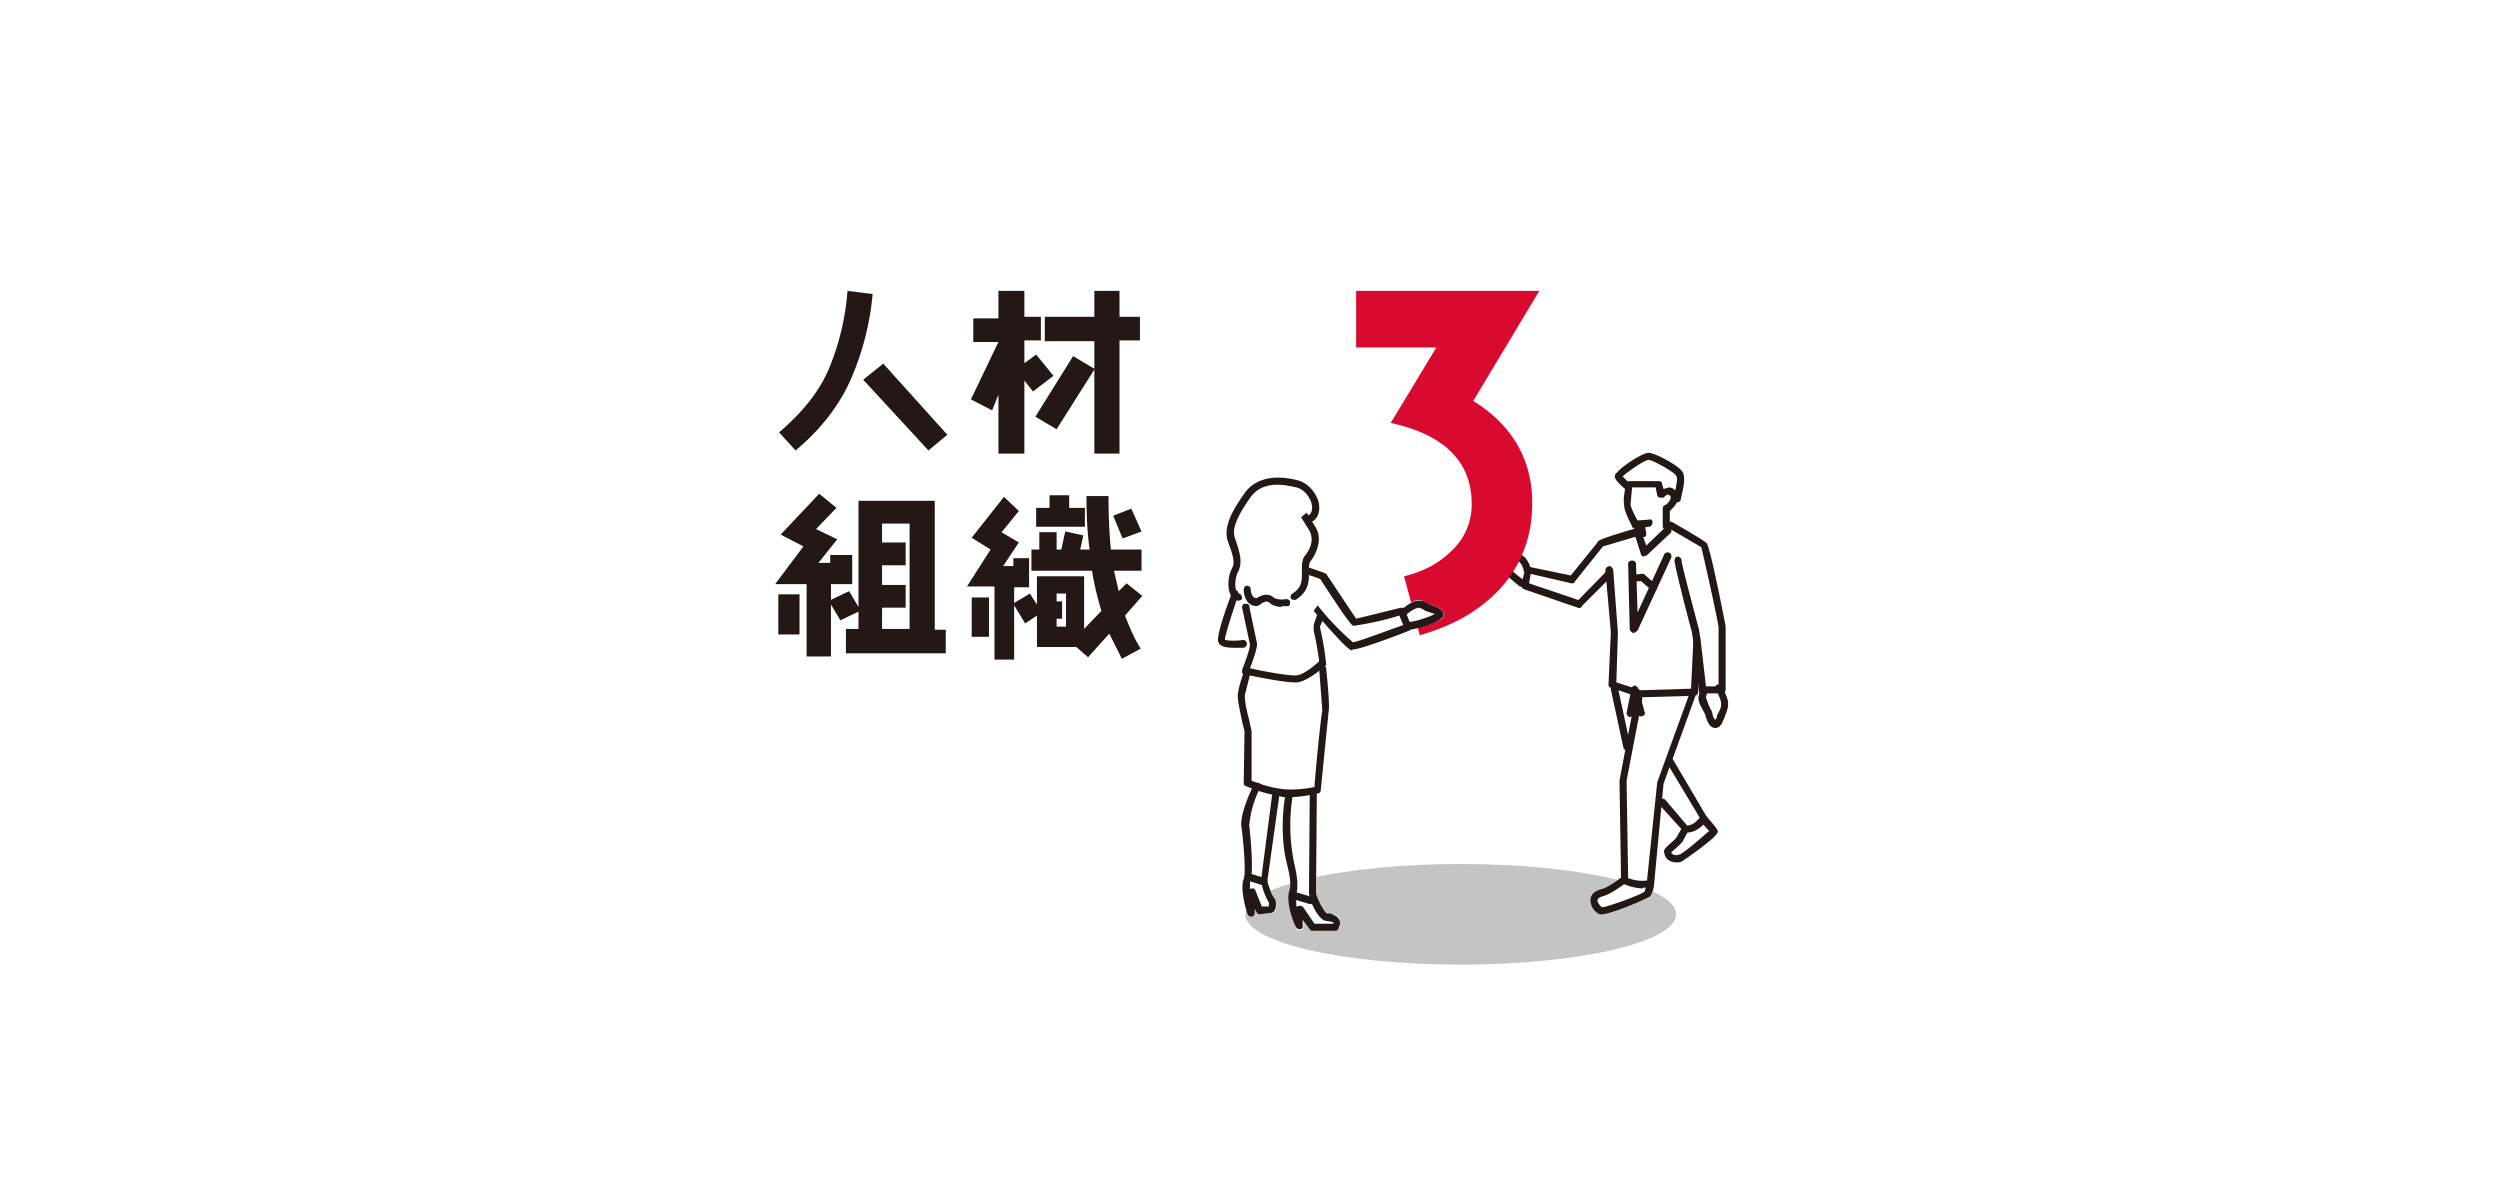
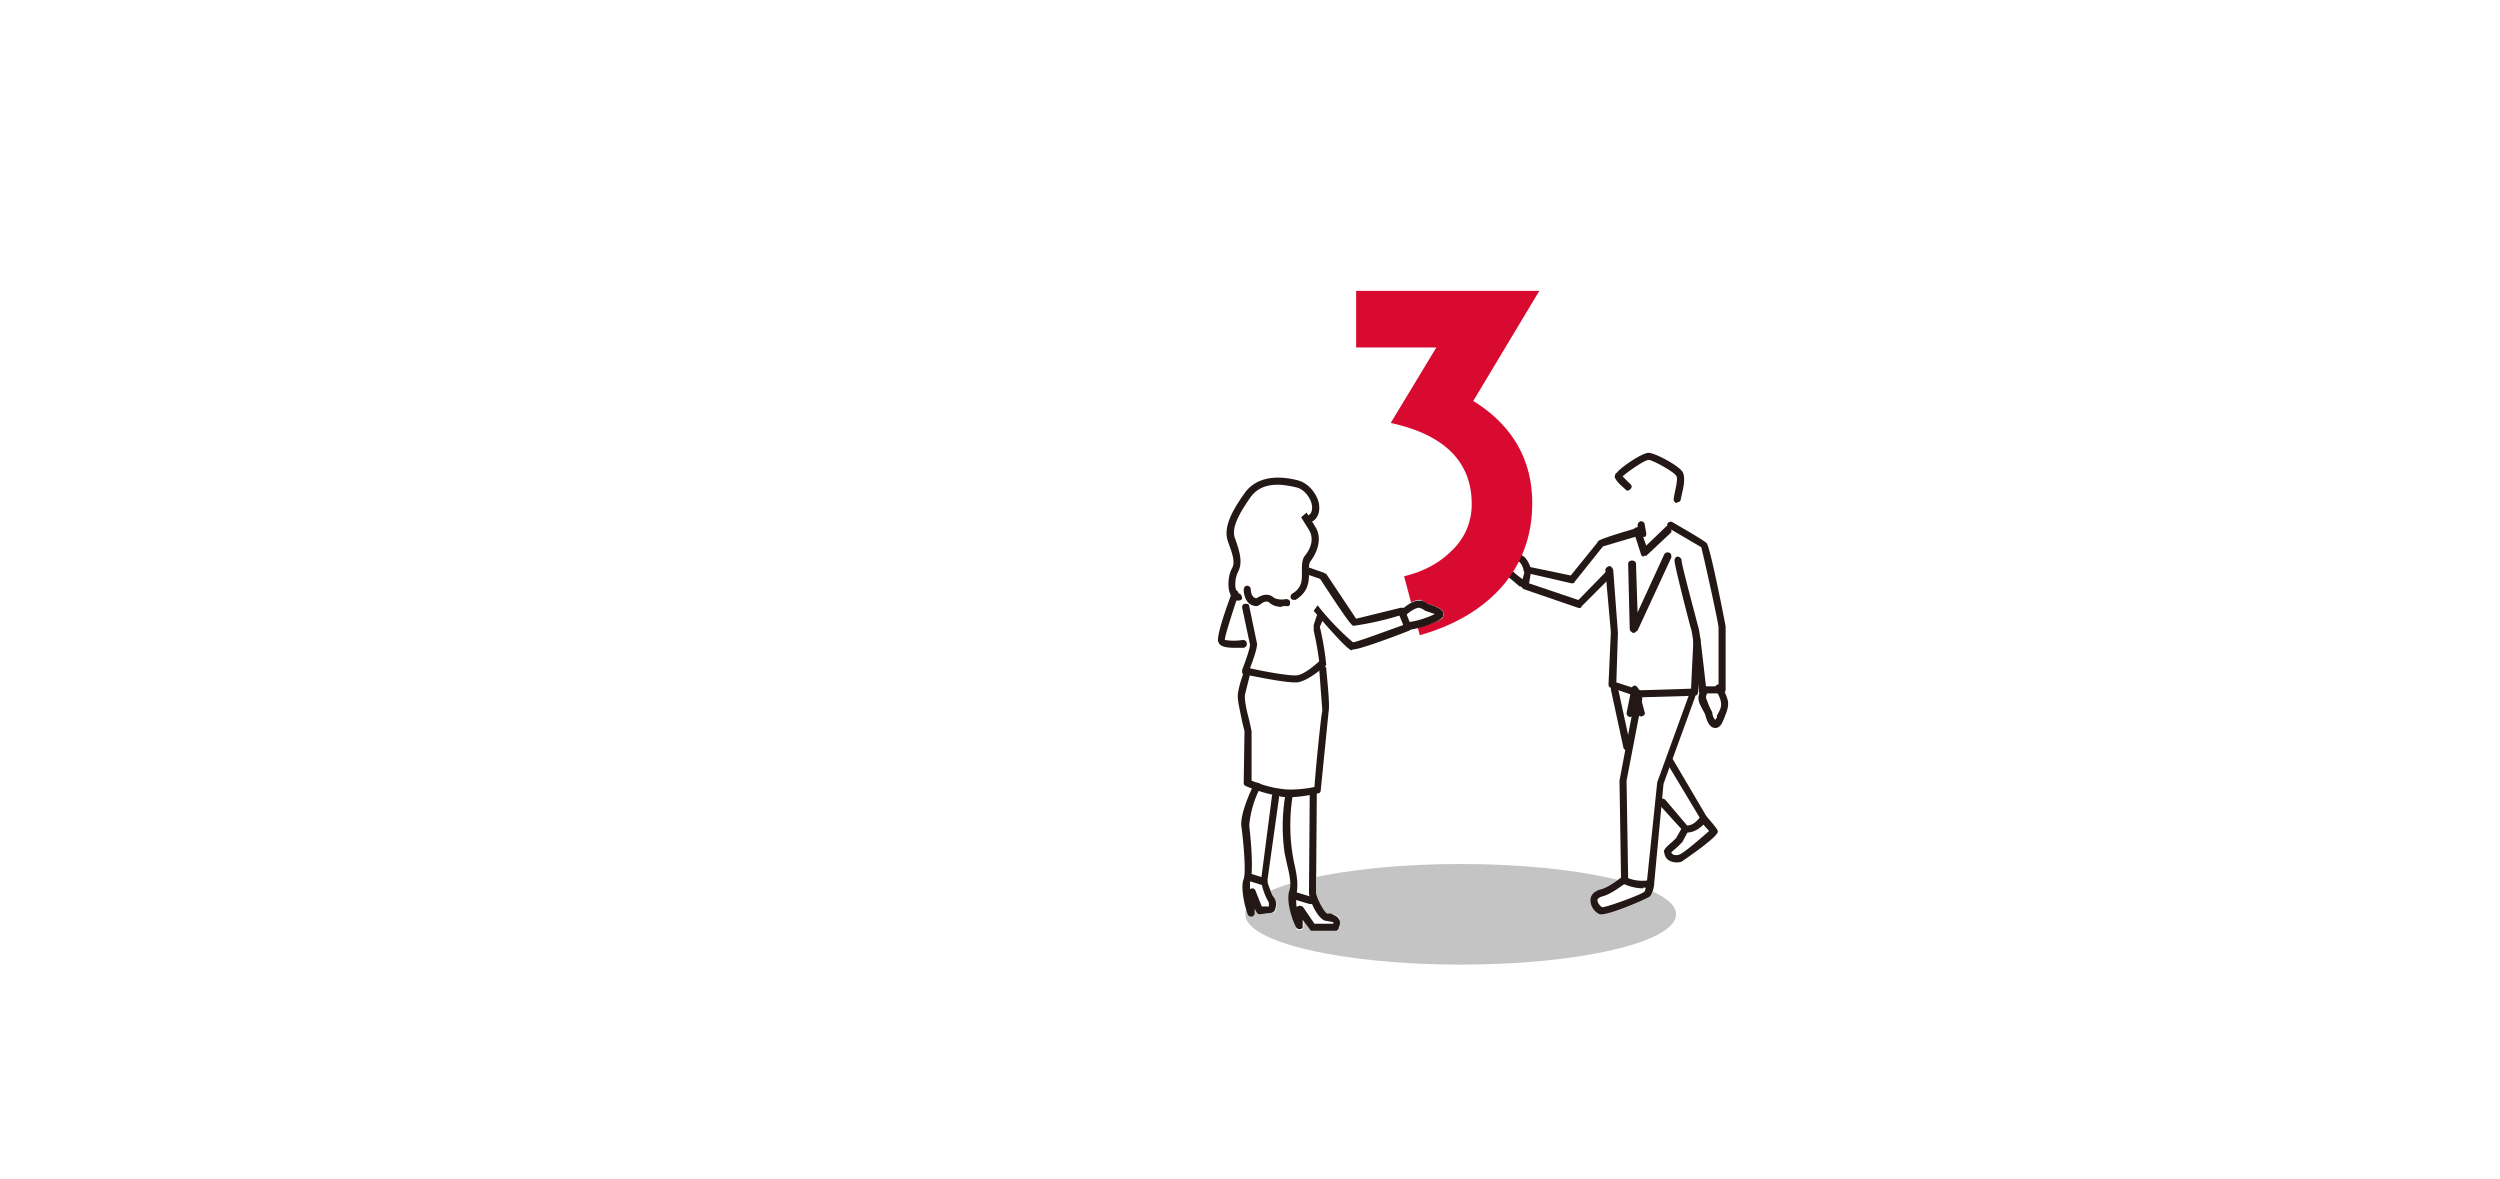
<svg xmlns="http://www.w3.org/2000/svg" id="_イヤー_1" viewBox="0 0 318 150">
  <defs>
    <style>.cls-1{fill:#fff}.cls-2{fill:#231815}</style>
  </defs>
  <path class="cls-1" d="M0 0h318v150H0z" />
  <ellipse cx="185.8" cy="116.3" rx="27.4" ry="6.4" style="fill:#c4c4c4" />
  <path class="cls-1" d="m219.8 89.2-.5-1.3.1-.2c0-.7.2-7.3 0-8 0-.1-1.8-10-2.3-10.6a33.3 33.3 0 0 0-4.7-2.7v-1.5a3 3 0 0 0 .9-1c.3 0 .5-.2.5-.4V63c.4-1.2.6-2.4.2-3-.5-.8-3.6-2.4-4.3-2.4s-3.5 1.8-4 2.5c-.2.1-.3.3-.3.6.1.5.8 1.1 1.3 1.5-.1.6-.3 1.5-.2 2 .1 1 1 2.6 1.1 2.8l.4.2-.1.1c-4.6 1.3-4.7 1.5-4.7 1.7l-3.4 4.2-5.2-1.2c-.1-.5-.6-1.3-1.4-1.6-1-.2-2 .1-2.5.3-.7.1-1.2.3-1.3.8 0 .4.4.6 1 .8.3.2.7.3 1 .6a16.3 16.3 0 0 0 2 1.7h.1l.3.3 6.9 2.4h.2l3.4-3.4.5 6.5-.2 6.7.3.4v.1l1.6 7.4c0 .2 0 .3.2.3l-.7 4 .2 12.3h-.1c-.4.4-1.6 1.3-2.4 1.5-1.2.3-1.4 1-1.4 1.4 0 .7.6 1.6 1.2 1.7h.2c1.2 0 6-1.9 6.2-2.2.3-.4.5-1.3.5-1.5l1-9.9 2.5 2.8-.7 1.2-.4.4c-.8.6-1.3 1-1.2 1.6.2.3.4.7.8.9a2 2 0 0 0 1.5.1s4.5-3.2 4.5-3.8c0-.2 0-.3-1.2-1.8l-.1-.2-4.3-7.2 2.8-7.9v-.3c.2 0 .4-.2.4-.4v-.7l.1.5.1.2c-.1.3-.2.7-.1 1.1.1.5.6 1.5.8 1.7.1.7.5 1.7 1.2 1.7s1-.7 1-1l.2-.2c.3-.8.6-1.4.4-2.1Z" />
-   <path class="cls-2" d="M212 67.4a.5.5 0 0 1-.5-.4v-2.3c0-.1 0-.3.2-.4.3-.1.8-.6.8-1v-.2l-.3-.2c-.2 0-.5.3-.6.4h-.5a.4.4 0 0 1-.3-.3l-.2-1h-3l-.2 2.2c.1.5.6 1.5.9 2l1.4-.1c.2-.1.5 0 .5.3s-.1.5-.4.6l-1.7.2c-.2 0-.4 0-.5-.2 0-.2-1-1.8-1-2.7-.2-.9.2-2.6.3-2.8 0-.2.2-.3.4-.3h3.7c.2 0 .4.1.4.3l.2.7.7-.2c.2 0 .6.1.9.5.2.3.3.7.2 1-.1.7-.7 1.2-1 1.5v2c0 .2-.2.4-.4.4Z" />
  <path class="cls-2" d="M209 68.3a.5.5 0 0 1-.5-.3l-.2-1.1c0-.3.1-.5.4-.6.3 0 .5.2.5.4l.2 1.1c0 .3 0 .5-.3.5h-.1ZM213.3 64a.5.5 0 0 1-.4-.6l.1-.6c.1-.5.5-2 .2-2.3-.3-.5-3-2-3.5-2s-2.8 1.6-3.3 2.1l1 1c.2.2.2.4 0 .6s-.4.3-.6.1c-.4-.4-1.2-1-1.4-1.6 0-.3.1-.5.3-.6.5-.7 3.2-2.5 4-2.5s3.8 1.6 4.3 2.4c.4.6.2 1.8-.1 3l-.1.5c0 .2-.2.4-.5.4ZM216.6 88.3a.4.4 0 0 1-.5-.4c-.3-2.9-.8-7.5-1-7.9-.1-.3-2.1-8-2.1-8.7 0-.3.2-.5.4-.5s.5.2.5.5c0 .6 2 7.9 2.1 8.4.2.3.6 4.2 1 7.6h1.6v-7.5c-.1-1-2-9.5-2.2-10.2l-4.1-2.4a.5.5 0 0 1-.2-.6c.1-.2.4-.3.6-.2 1.2.7 4 2.3 4.4 2.7.5.7 2.4 10.5 2.4 10.6v8c0 .3-.2.5-.5.5h-2.4Zm2.4-.6Z" />
  <path class="cls-2" d="M218.2 92.6c-.8 0-1.1-1-1.3-1.7-.1-.3-.7-1.2-.8-1.7-.2-.7.2-1.3.2-1.4.2-.2.5-.2.7 0s.2.3.1.5c0 0-.2.4 0 .7a9 9 0 0 0 .7 1.6c0 .4.2.8.4 1 0 0 0-.2.2-.3V91c.4-.7.6-1.1.5-1.7-.1-.6-.5-1.3-.7-1.6-.1-.2 0-.5.2-.6.2-.1.5 0 .6.2 0 0 .6 1 .8 1.9.1.8-.2 1.4-.5 2.2l-.1.2c-.1.3-.4 1-1 1ZM209.1 70.8h-.1a.5.5 0 0 1-.3-.4l-.9-2.8c0-.2.1-.5.3-.5.3-.1.5 0 .6.3l.7 2 2.5-2.4c.2-.2.5-.2.7 0v.7l-3.2 3h-.3Z" />
  <path class="cls-2" d="M193.8 74.9a.5.5 0 0 1-.3-.5l.5-2c0-.2 0-.3.2-.3h.3l5.3 1.1 3.4-4.2c0-.2.1-.4 4.9-1.8a.5.5 0 1 1 .2 1l-4.4 1.3-3.6 4.5c0 .2-.3.2-.4.2l-5.2-1.2-.2 1.2 6.5 2.2c.2.1.3.4.2.6 0 .3-.3.4-.5.3l-7-2.4Z" />
  <path class="cls-2" d="M193.4 74.6h-.1l-2-1.7a3 3 0 0 0-1-.6c-.5-.2-.9-.4-.9-.8 0-.5.6-.6 1.3-.8.5-.2 1.6-.5 2.5-.2 1.1.2 1.5 1.7 1.5 1.9 0 .2 0 .4-.3.5-.2 0-.5 0-.6-.3 0-.3-.3-1.1-.8-1.3-.7-.1-1.7.1-2 .2h-.1c.4.2.8.4 1 .7.5.4 1 1 2 1.6.1.1.2.4 0 .6-.1.2-.3.3-.5.2ZM208.7 88.7h-.2l-3.5-1.2a.4.4 0 0 1-.4-.4l.3-6.7-.7-7.9c0-.2.2-.4.5-.5.2 0 .4.2.5.5l.6 8-.2 6.3 3.1 1 6.4-.2.3-6.2c0-.3.2-.5.5-.5.2 0 .4.2.4.5L216 88c0 .3-.2.5-.4.5l-7 .2Z" />
  <path class="cls-2" d="M209 113c-1.4 0-2.5-.6-2.6-.6a.5.5 0 0 1-.2-.4l-.2-12.7 2-10.6c0-.2.2-.4.5-.3.3 0 .4.3.4.5l-2 10.4.2 12.4a5 5 0 0 0 2.4.3l1.3-12.5 4-11c0-.3.3-.4.5-.3.3 0 .4.3.3.5l-4 11-1.2 12.8c0 .2-.2.3-.4.4a5 5 0 0 1-1 0Z" />
  <path class="cls-2" d="M203.7 116.3h-.2a2 2 0 0 1-1.2-1.8c0-.4.2-1.1 1.4-1.4.8-.2 2-1.1 2.4-1.4.2-.2.5-.2.6 0 .2.2.2.5 0 .7-.2.1-1.7 1.3-2.8 1.6-.4.1-.7.3-.7.5 0 .4.4.8.6.9.6 0 5-1.6 5.4-2l.3-1c0-.3.2-.4.5-.4s.4.2.4.5-.2 1.1-.5 1.5c-.3.3-5 2.3-6.2 2.3ZM207 95.4a.4.4 0 0 1-.5-.3l-1.6-7.4c0-.3 0-.5.3-.6.3 0 .5.1.6.4l1.6 7.4c0 .2-.1.5-.4.5ZM214.6 105.9h-.3l-.2-.2-3-3.3a.4.4 0 0 1 0-.7c.3-.2.5-.1.7 0l2.8 3.3c.3 0 .9-.1 1.6-1l-4.2-7c0-.2 0-.5.2-.6.2-.1.5 0 .6.2l4.3 7.3v.5c-1 1.3-2 1.5-2.5 1.5Z" />
  <path class="cls-2" d="M213.3 109.7a2 2 0 0 1-.9-.2c-.4-.2-.6-.5-.7-1-.2-.4.3-.8 1.1-1.5l.4-.4.8-1.4.8.4-.8 1.5-.6.6-.8.7c0 .2.2.2.2.3.3.1.6.1.8 0 .5-.1 3-2.3 3.8-3l-.9-1a.5.5 0 0 1 .1-.7c.2-.2.5-.2.6 0 1.3 1.5 1.3 1.6 1.3 1.8 0 .7-4.6 3.8-4.6 3.8a2 2 0 0 1-.5.1Zm-.8-1.4ZM201 77.3l-.6-.6 4.1-4.2.7.6-4.2 4.2z" />
  <path d="M187.4 51c5 3.1 7.5 7.5 7.5 13 0 4.3-1.4 7.9-4.1 10.9-2.6 2.8-6 4.7-10.2 5.9l-2-7.5c2.5-.6 4.5-1.7 6-3.2a8 8 0 0 0 2.6-6c0-5.3-3.4-8.8-10.3-10.3l5.8-9.6h-10.2V37h23.3l-8.4 14Z" style="fill:#d80a30" />
  <path class="cls-1" d="M181.6 76.8h-.2c-.2-.3-.5-.4-.8-.5-.8 0-1.7.7-2.1 1h-.3l-5.7 1.4-3.8-5.7-.3-.1-1.8-.7v.3-1.1c1.2-1.5 1.5-3.1.7-4.4l-.4-.7c.7-.4 1-1 1-2-.2-1.3-1.3-2.8-2.8-3.2-3-.8-5.4-.2-6.7 1.5-1.5 2-2.9 4.4-2.2 6.3.6 1.5 1 2.5.5 3.4-.5 1-.6 2.5-.2 3.3v.2c-1.8 5.2-1.6 5.8-1.5 6 .3.5 1.2.6 2.1.6h1.1c.3 0 .5-.3.5-.5l-.1-.2.3.1v.2c0 .5-.5 2.2-.9 3.2v.4l.2.1a17 17 0 0 0-.7 2.3c-.1.8.2 2.2.6 3.8l.2 1.2v6.6c0 .2 0 .3.2.4l.8.3c-.5 1-1.5 3.5-1.3 4.8.3 2.3.6 6 .2 6.7-.4 1.2.4 4 .5 4.5.1.2.3.3.5.3.3 0 .4-.2.4-.4v-.6l.2.4c0 .2.3.3.4.3l1.6-.2c.2 0 .3 0 .4-.2.2-.4.3-1.2-.2-1.8-.2-.2-.5-1.3-.7-2l1.4-10.7v-.1h.8a25.4 25.4 0 0 0 .2 8.6c.3 1.1.6 2.5.4 3.4-.5 1.6.7 4.5.8 4.8 0 .2.3.3.5.2.2 0 .4-.2.4-.4v-.9l.8 1.2.4.2h3c.2 0 .3-.2.4-.4v-1.2c-.3-.4-.7-.5-1.1-.5l-.5-.1c-.4-.2-1.4-2-1.4-2.7a5014.9 5014.9 0 0 1 .4-12.6c.2 0 .3-.2.3-.4 0 0 .8-9.1 1-10 .1-1-.3-5.1-.4-5.6l-.1-.3.2-.4-.8-4.4v-.1l.2-.7c4.1 4.7 3.7 3.6 3.9 3.6a70.7 70.7 0 0 0 7.4-2.6c1.2-.2 3.5-.9 4-1.4.1-.2.2-.4.1-.6 0-.5-.8-.8-2-1.2Z" />
  <g>
    <path class="cls-2" transform="rotate(-70.9 167.3 73)" d="M166.9 72h.9v2h-.9z" />
    <path class="cls-2" d="M157.5 76.4c-.4 0-.8-.2-1-.8-.4-.8-.3-2.4.2-3.3.5-.8 0-2-.5-3.4-.7-1.9.7-4.2 2.2-6.3 1.3-1.7 3.6-2.3 6.7-1.5 1.5.4 2.6 2 2.7 3.2.1 1-.3 1.8-1 2.1-.3.2-.6 0-.7-.2 0-.2 0-.5.2-.6.6-.2.6-.8.6-1.2-.1-1-1-2.2-2-2.4-2-.5-4.4-.7-5.8 1.2-1.2 1.7-2.6 3.9-2 5.3.6 1.7 1 3 .4 4.2-.4.7-.5 2-.2 2.5 0 .2.2.3.3.3.2 0 .4.3.4.6 0 .2-.3.3-.5.3Z" />
    <path class="cls-2" d="M163 77.2c-.4 0-1.1-.1-1.6-.6-.5-.3-1.1.3-1.1.3l-.4.2c-1.4 0-1.7-1.4-1.7-2.1 0-.3.2-.5.4-.5.3 0 .5.2.5.5 0 0 0 1 .7 1.1.5-.3 1.4-.8 2.2-.1.4.3 1.3.3 1.6.2.2 0 .5.1.5.4 0 .2 0 .5-.3.5h-.7Z" />
    <path class="cls-2" d="m168.5 78.3-.6 1.4v.1a35.8 35.8 0 0 1 .8 4.8c-.3.2-2.2 2-3.7 2.2h-.3c-1.7 0-6.2-1-6.4-1a.4.4 0 0 1-.3-.2v-.4c.4-1 1-2.7 1-3.2l-1-4.7c0-.3.1-.5.4-.5.2 0 .5 0 .5.3l1 4.8c0 .7-.6 2.3-.9 3.1 1.7.4 5 1 6 .9.8-.1 2.2-1.2 2.8-1.8-.4-2.9-.7-3.7-.7-4v-.6l.5-1.5" />
    <path class="cls-2" d="M167.6 77a33 33 0 0 0 4.5 4.7c.7-.1 3.6-1.2 6.4-2.2l-.5-1.2a37.4 37.4 0 0 1-5.8 1.3c-.2 0-.4 0-4.3-6-.2-.2 0-.6.1-.7.2-.1.5 0 .7.1l3.8 5.7 5.7-1.4c.2 0 .5 0 .5.3l.8 2v.4l-.2.2c-2 .8-6.6 2.5-7.2 2.4-.2 0 .3 1.3-5-4.9" />
    <path class="cls-2" d="M178.5 79.8v-.3c0-.2.2-.4.5-.4.7.1 2.8-.6 3.5-1l-1.2-.4-.3-.2-.2-.1-.3-.1c-.4 0-1.2.5-1.6.9-.1.2-.4.2-.6 0a.4.4 0 0 1 0-.7c.1 0 1.3-1.2 2.3-1.1.3 0 .6.1.8.3l.2.1c1.2.4 1.9.7 2 1.2 0 .3 0 .5-.2.6-.5.6-3.5 1.6-4.5 1.5a.5.5 0 0 1-.4-.3ZM164 101.4c-.5 0-1 0-1.5-.2-2-.3-4-1.2-4-1.2a.4.4 0 0 1-.3-.4l.1-6.6-.3-1.2c-.3-1.6-.7-3-.5-3.8.2-1.2.7-2.4.7-2.5 0-.2.3-.3.6-.3.2.1.3.4.2.6l-.6 2.4c-.2.6.2 2.3.5 3.4l.3 1.4v6.3c.5.2 2 .8 3.5 1 1.5.3 3.7 0 4.5-.2.1-1.7.8-8.9 1-9.7l-.4-5.3c0-.3.1-.5.4-.5.2 0 .4.1.5.4 0 .4.5 4.6.3 5.5l-1 10c0 .2-.1.4-.3.4 0 0-2 .5-3.7.5Zm3.6-.9Z" />
    <path class="cls-2" d="M167 118.4c-.2 0-.3 0-.4-.2l-.9-1.2v1a.5.5 0 0 1-.8 0c-.2-.2-1.4-3.1-.9-4.7.3-.8 0-2.2-.3-3.4l-.3-1.4a24 24 0 0 1 .1-7.4c0-.2.3-.4.6-.3.2 0 .4.3.3.6a23.7 23.7 0 0 0 .2 8.3c.3 1.3.6 2.8.3 4-.1.3 0 1 0 1.6h.2c.2-.2.4 0 .6 0l1.5 2.2h2.4v-.2l-.5-.1-.6-.1c-1-.4-2-2.7-2-3.6l.1-12.7c0-.2.2-.4.5-.4.2 0 .4.2.4.4l-.1 12.7c0 .6 1 2.5 1.4 2.7h.5c.3.2.8.3 1 .7.2.3.2.6 0 1.1 0 .2-.2.4-.4.4h-3Z" />
    <path class="cls-2" d="M166.8 115h-.2l-2-.6a.5.5 0 0 1-.3-.6c.1-.2.4-.4.6-.3l2 .6c.2.1.4.4.3.6 0 .2-.2.3-.4.3ZM159.1 116.6a.5.5 0 0 1-.4-.3c-.2-.5-1-3.3-.5-4.5.3-.8 0-4.5-.3-6.7-.2-1.6 1.4-5 1.6-5.3 0-.2.3-.3.6-.2s.3.4.2.6a13 13 0 0 0-1.4 4.8s.7 5.8.1 7.2v.9l.2-.1c.2 0 .4 0 .5.3l.8 2h.9v-.5a8 8 0 0 1-1-2.8l1.4-10.8c0-.2.3-.4.5-.3.3 0 .4.2.4.5l-1.5 10.7c.2.7.6 1.8.8 2 .5.6.3 1.4.1 1.8l-.3.2-1.6.2a.5.5 0 0 1-.4-.3l-.2-.4v.6c0 .2-.2.4-.4.4Z" />
    <path class="cls-2" d="M160.8 112.6h-.2l-1.6-.5a.4.4 0 0 1-.3-.6c0-.3.3-.4.6-.3l1.6.5c.2 0 .4.3.3.5 0 .2-.2.4-.4.4ZM157.1 82.4c-1 0-1.9-.1-2.1-.7-.1-.1-.4-.7 1.7-6.3 0-.3.3-.4.5-.3.3 0 .4.4.3.6-.8 2.4-1.7 5.2-1.7 5.7a7 7 0 0 0 2.3 0c.3 0 .5.2.5.5 0 .2-.1.4-.4.5h-1.1ZM164.6 76.3c-.1 0-.3 0-.4-.2-.1-.2 0-.5.2-.6 1.3-.8 1.2-1.8 1.2-2.8 0-.7 0-1.4.3-1.9 1-1.2 1.2-2.4.6-3.4l-1-1.6.7-.6 1.1 1.8c.8 1.2.5 2.9-.6 4.4-.2.2-.2.7-.2 1.3 0 1 .1 2.5-1.7 3.6h-.2Z" />
  </g>
-   <path class="cls-2" d="m210.4 75.2.3-.2v-.6l-1.5-1.3c-.1-.1-.3-.2-.4-.1l-1 .1c-.3 0-.5.3-.4.5 0 .3.3.4.5.4l.8-.1L210 75l.4.2Z" />
  <path class="cls-2" d="m207.9 80.5.4-.3 4.3-9.3c0-.3 0-.5-.3-.6-.2-.1-.5 0-.6.2l-3.4 7.4-.2-6.2c0-.2-.2-.4-.5-.4s-.5.2-.5.4l.2 8.3c0 .2.2.4.4.5h.2ZM207.3 91.2a.5.5 0 0 1-.4-.5l.6-3c0-.3.2-.4.4-.5.2 0 .4.2.5.4l.8 3c.1.1 0 .4-.3.5s-.5-.1-.5-.3l-.4-1.3-.3 1.4c0 .2-.2.3-.4.3Z" />
  <g>
-     <path class="cls-2" d="M105.4 47a32 32 0 0 0 2.4-10l3.2.4a35 35 0 0 1-2.8 10.9c-1.5 3.4-3.9 6.4-7 9L99.1 55c2.8-2.4 5-5 6.3-8Zm6.9-.8 8.2 9.1-2.4 2-8.3-9 2.5-2ZM131.4 49.8l-1.1-1.4v9.3H127v-7.5l-.8 2-2.7-1.4 3.5-7.3h-3.2v-3h3.2V37h3.3v3.3h2.1v3h-2.1v2.9l1.5-1.1 2.2 2.7-2.6 2Zm11-6.3v14.2h-3.2V47l-4.8 7.6-2.7-1.6 4.8-7.7 2.7 1.6v-3.5h-6.3v-3.1h6.3v-3.3h3.2v3.3h2.6v3h-2.6ZM107.6 83.2V80h1.6v-2.2l-2.3 1.1-1.2-2v6.6h-3.1v-9.2h-4l3.6-4.8-2.9-1.5 4.9-5.2 2.2 1.8-2.6 2.7 2.7 1.3-2.4 3h1.5v-1h2.8v3.7h-2.7v2l2.3-1.1 1.2 2V63.7h9.7v16.4h1.4v3h-12.7ZM99 80.7v-5.1h2.7v5.1H99Zm16.7-14.1h-3.5V69h3v2.9h-3v2.5h3v2.9h-3V80h3.5V66.6ZM129.1 83.9h-2.6v-9.3H123l3-4.7-2.4-1.5 4.1-5.2 1.9 1.8-2.2 2.7 2.2 1.3-2 3h1.3v-1h2v3.7h-1.9v2l2-1.2.9 1.4v-3.6h6V80l2.2-2.3c-.5-1.6-.9-3.3-1.2-5.1h-7.7v-2.7h1v-2.2h2.2v2.2h.6l.5-2.3 2.3.5-.4 1.8h1.2c-.3-2.1-.4-4.4-.4-6.8h2.8c0 2.4.1 4.7.3 6.8h3.9v2.7h-3.5l.6 2.6 1-1 2 1.6-2.2 2.5c.6 1.5 1.2 3 2 4.2l-2.4 1.3-1.6-3.2-2.7 3-1.5-1.3h-5v-4l-1.5 1L129 77v6.9Zm-3.3-8V81h-2.2V76h2.2Zm10.2-13v1.7h2V67h-6.2v-2.4h1.7V63h2.5Zm-1.6 12.6v1h.7v2.2h-.7v1h1.2v-4.2h-1.2Zm9.5-10.8 1.3 2.9-2.4.9-1.2-2.9 2.3-.9Z" />
-   </g>
+     </g>
</svg>